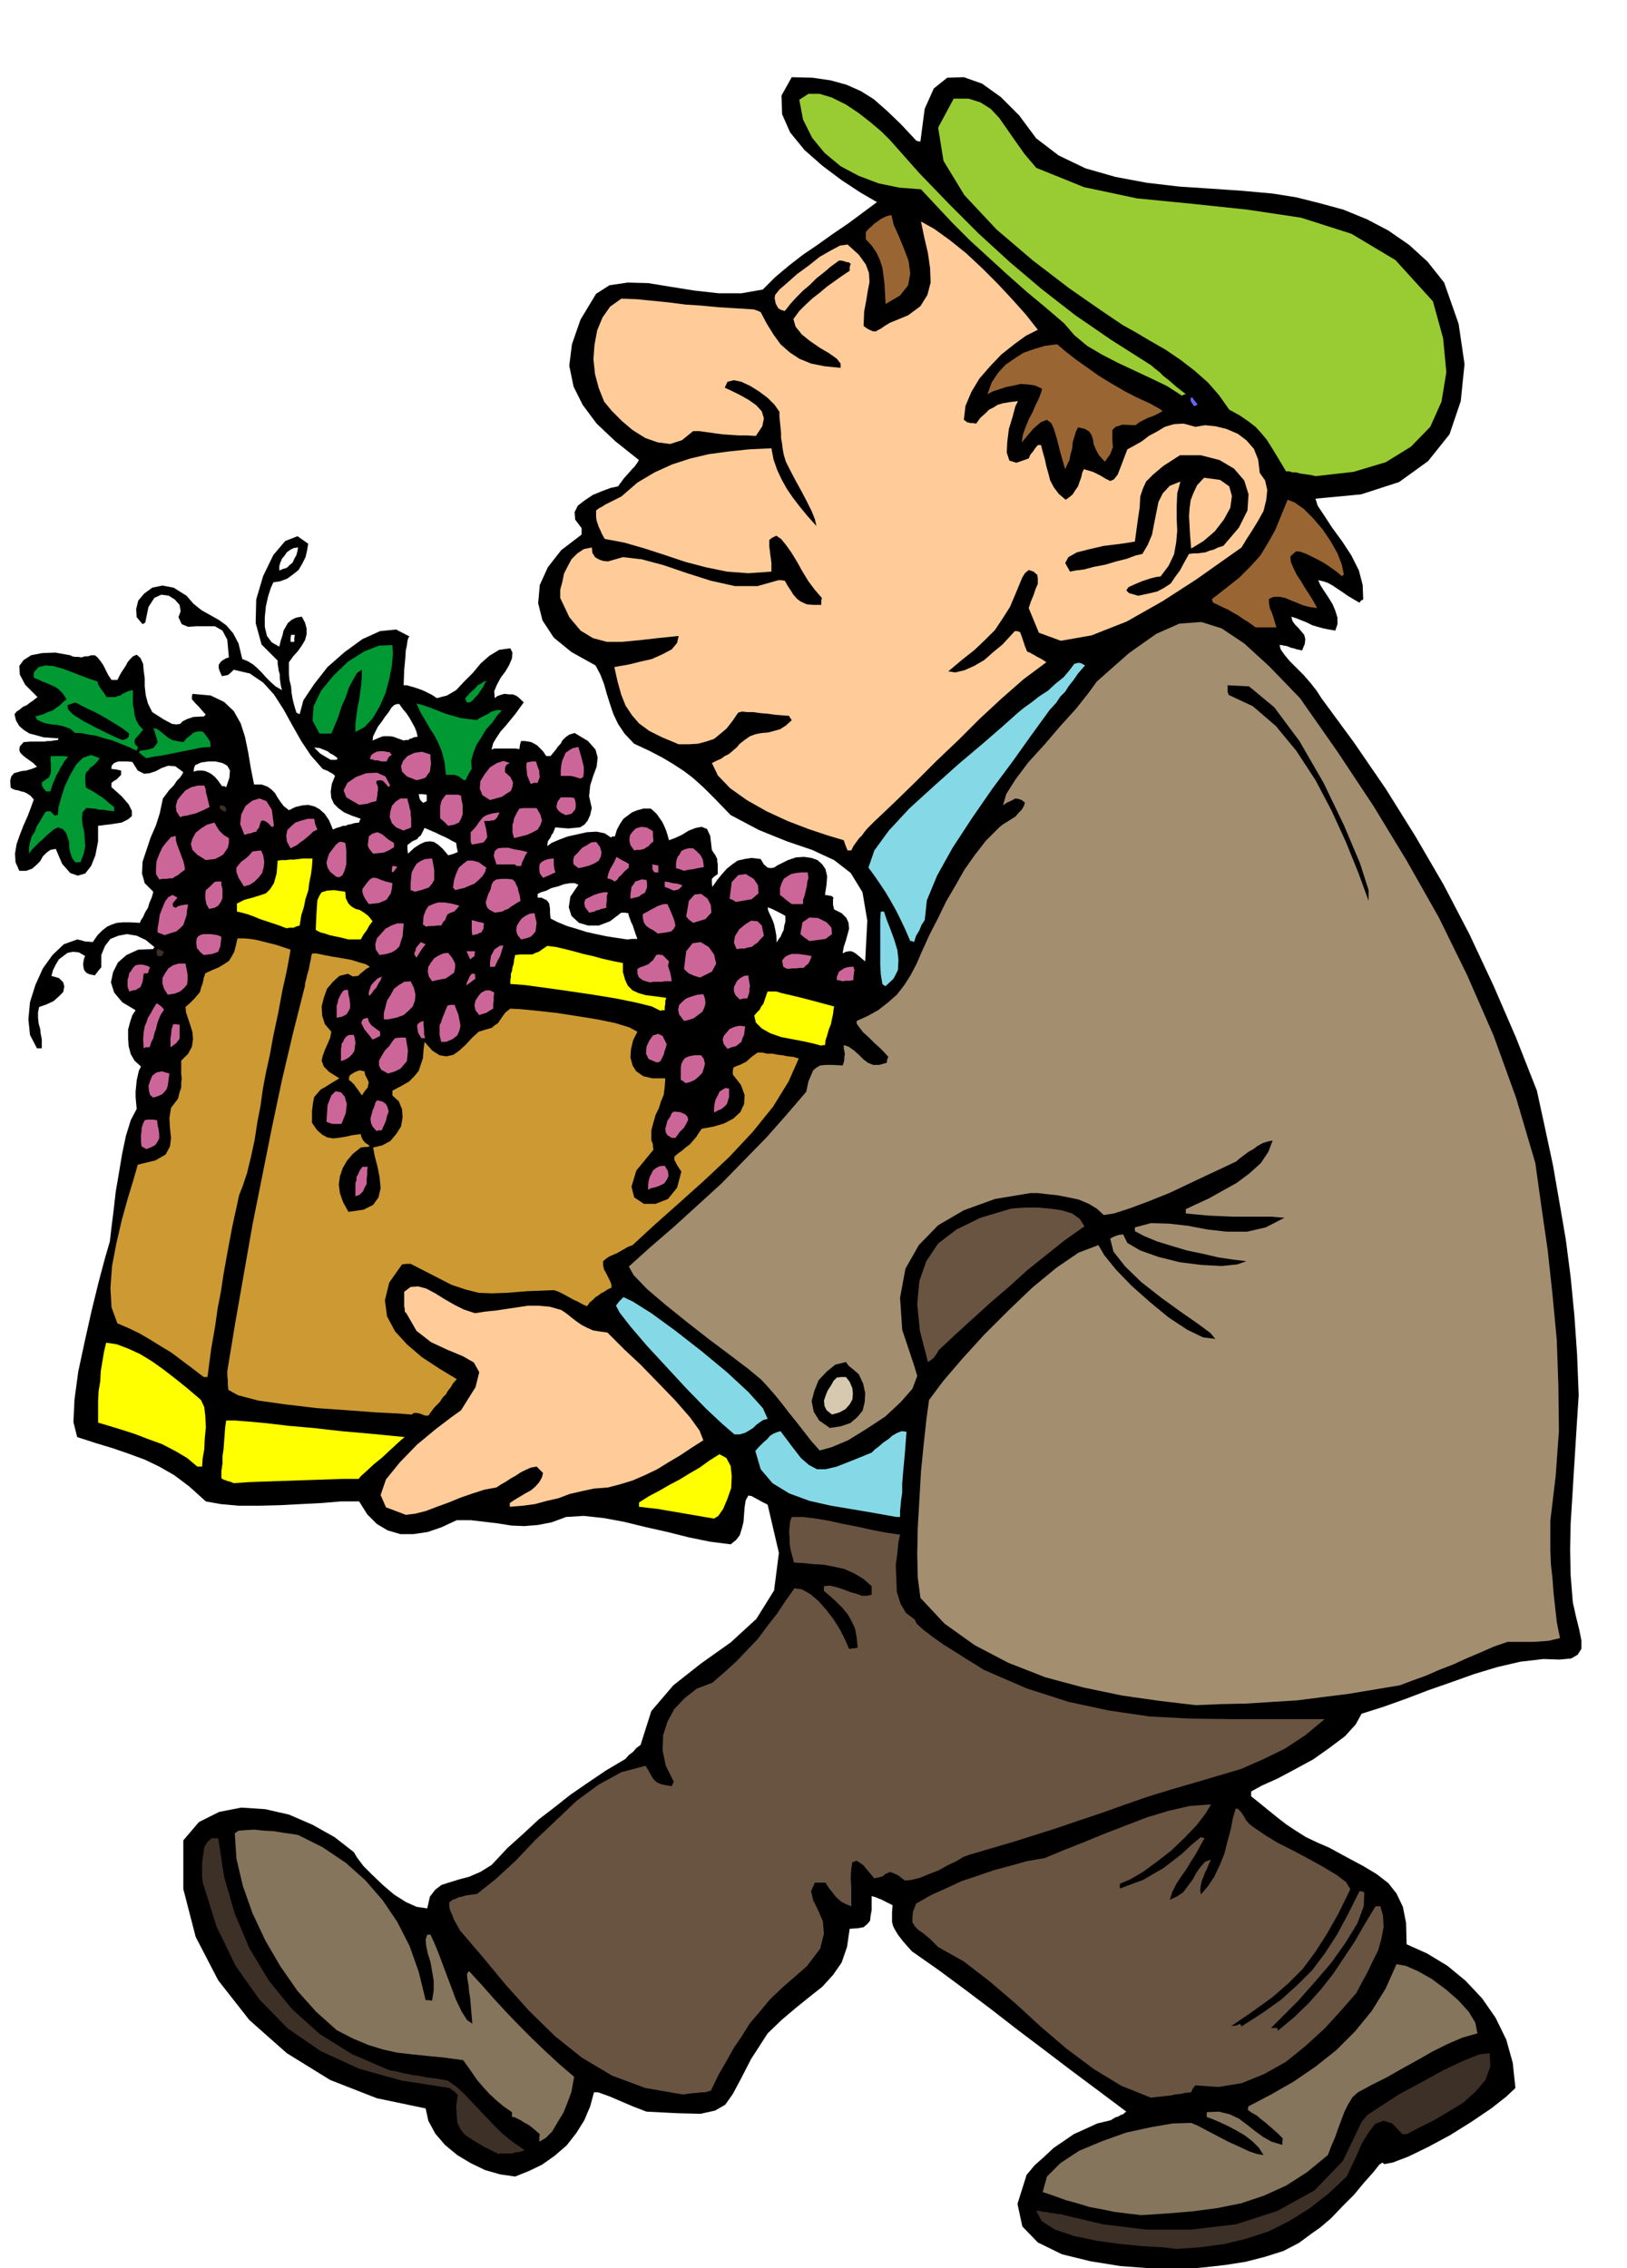
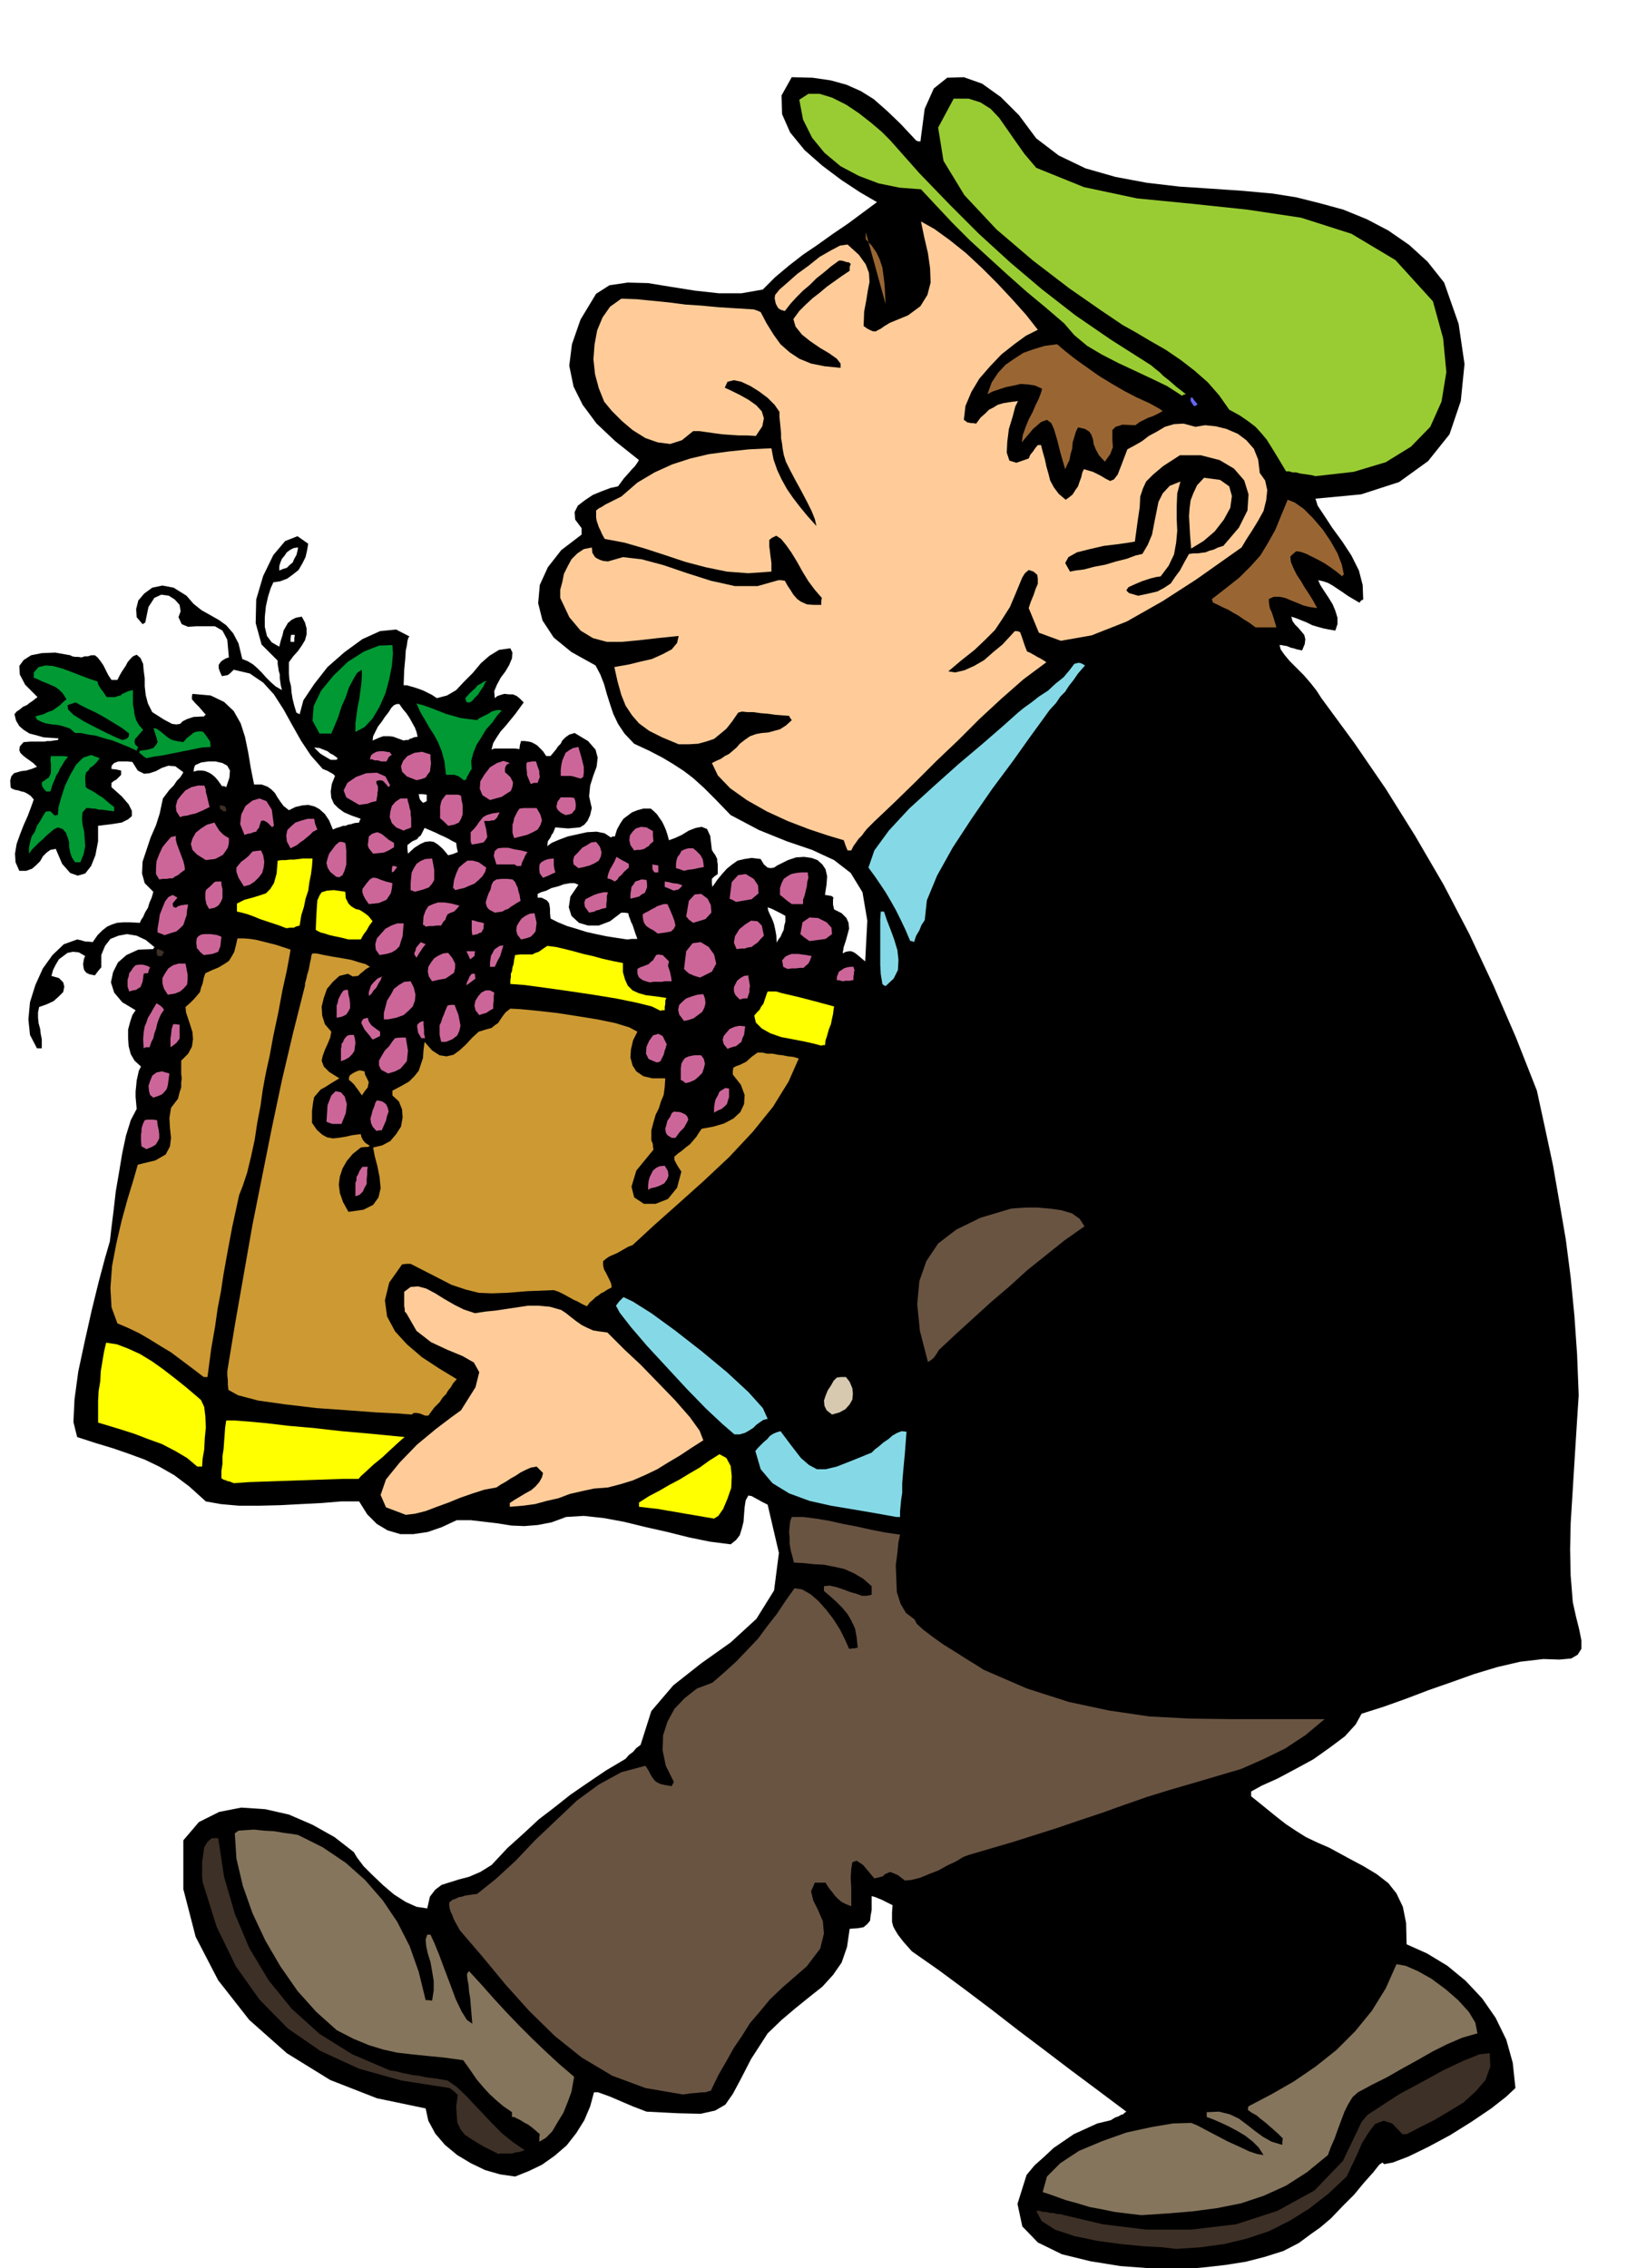
<svg xmlns="http://www.w3.org/2000/svg" fill-rule="evenodd" height="683.564" preserveAspectRatio="none" stroke-linecap="round" viewBox="0 0 3035 4230" width="490.455">
  <style>.brush1{fill:#000}.pen1{stroke:none}.brush2{fill:#3d3026}.brush3{fill:#85755c}.brush4{fill:#695442}.brush6{fill:#ff0}.brush7{fill:#85d9e6}.brush8{fill:#fc9}.brush9{fill:#c93}.brush11{fill:#c69}.brush12{fill:#093}.brush13{fill:#963}.brush14{fill:#9c3}</style>
  <path class="pen1 brush1" d="m2192 4233-48-3-54-4-56-9-53-13-45-22-29-30-9-42 17-54 15-18 18-16 17-16 19-13 19-13 22-10 22-10 25-6 8-5 6-2 5-3 4-1 3-3 3-2-52-39-51-38-50-38-49-37-49-38-49-37-50-37-50-35-16-18-10-13-6-10-3-6-2-8v-18l1-13-10-5-6-3-6-3-3-1-7-3-7-2v26l-2 11-1 9-5 6-7 6-11 2-15 1-5 34-10 29-16 23-20 22-24 19-26 21-26 22-26 25-31 48-19 37-15 28-14 20-19 11-27 6-42-1-59-3-13-5-13-5-14-6-14-6-14-6-11-4-11-4h-8l-7 26-11 26-15 24-18 23-22 19-24 17-25 12-25 10-28-4-28-8-27-13-25-15-23-19-18-21-13-24-5-23-91-19-87-34-81-50-70-62-58-74-42-81-23-89v-91l29-34 38-19 41-8 45 3 44 10 44 19 41 23 36 28 6 10 12 16 17 17 20 19 20 17 22 14 20 9 20 3 5-22 10-13 12-9 16-5 16-5 19-5 21-9 21-13 30-32 30-27 28-26 30-23 29-23 32-22 34-23 37-22 6-7 8-6 6-7 8-6 20-63 41-48 52-41 55-39 48-44 33-53 9-70-21-90-6-3-6-3-5-3-4-2-9-5-6-1-5 9-2 13-1 13-1 14-3 12-4 13-7 9-10 8-39-5-39-8-40-10-40-9-41-10-38-7-37-4-33 2-27 10-26 5-25 2-24-1-25-4-25-3-26-3h-26l-28 13-26 9-27 4h-24l-24-7-20-12-18-18-15-24h-34l-36 3-39 2-38 2-40 1h-37l-34-3-28-5-31-28-28-21-28-16-27-13-30-11-29-10-33-10-34-11-7-28 2-42 7-52 12-56 13-58 13-53 12-45 9-31 3-26 4-32 4-35 6-35 6-36 7-33 9-29 11-21-1-11-1-11v-11l1-9 1-11 2-9 2-9 4-8-12-11-7-12-4-15-1-15v-16l4-15 4-12 6-9-25-15-15-18-6-19 4-19 9-18 16-14 22-10 28-1 1-3h2l-17-14-17-8-18-3-16 3-15 6-10 13-7 17v23l-6 7-6 8-10-2-6-3-4-5-1-4-1-7 1-6 1-5 2-4-12-7-11-1-10 2-8 6-8 6-6 10-5 10-3 11 14 4 8 8 2 8-2 10-8 8-10 9-13 6-14 5-2 10v10l1 10 3 11 1 9 2 10v17h-9l-13-25-3-29 3-32 10-32 14-31 18-25 21-20 25-9 5 1 4 1 3 1 4 1h5l8 1 9-13 9-9 9-7 9-4 9-3 12-1h13l18 1 2-5 4-6 4-9 5-8 3-10 4-9 2-7 1-4-16-16-5-18 1-22 7-21 8-24 10-23 7-22 4-19 2-9 6-8 6-8 8-8 6-9 6-6 4-6 2-4-15-11-13-1-12 4-11 6-12 4-10 1-12-6-10-16-9-1h-17l-3 1-5 2-4 4-1 3v4l9 1 9 2v8l-5 5-4 4-4 2-5 4v8l19 17 13 15 6 12v10l-7 6-12 6-19 3-25 3v29l-5 26-8 20-11 14-14 4-14-5-15-17-12-28-10 2-7 5-7 7-5 9-7 7-8 7-11 4H36l-7-16-1-16 3-18 6-17 7-18 8-18 6-16 5-14-6-7-6-4-6-3-5-1-6-2-6-1-5-2-3-2-1-13 2-8 5-6 7-2 7-2 9-1 10-3 10-4-7-7-7-5-7-5-5-4-5-5-2-5 1-7 7-8 13-1h26l5-1h6l6-1 8-1 1-3h2l-16-1-14-1-14-4-12-3-11-7-8-7-6-10-3-12 4-5 6-4 6-5 7-3 5-4 6-4 5-4 4-3-23-23-10-19-1-16 8-11 14-9 20-4 25-1 28 5 4 2 5 1h6l6 1 6-2h6l6-2h7l5 4 4 5 3 4 4 6 3 6 3 6 3 6 6 9h11l4-8 4-7 4-6 4-6 3-6 5-6 5-5 7-3 7 6 5 11 1 12 2 15v15l2 17 4 15 8 16 22 14 15 8 8 1 7-1 5-5 8-4 12-4 20-1 1-2 2-1-7-8-6-7-7-7-6-7v-5l1-5 34 3 25 12 18 17 13 23 8 25 6 29 5 30 6 30h14l11 4 7 5 7 7 4 7 6 9 6 8 10 8 12-6 13-3 11-1 12 3 9 5 10 9 8 12 7 17 7-3 7-2 5-2h5l4-2 6-1 6-2 9-1 1-4 2-3-17-6-14-6-11-8-8-8-5-11-1-12 2-14 6-15-3-3-3-2-4-2-3-2-5-2-5-2-22-25-18-27-17-30-16-29-18-28-20-22-25-17-30-7-6 6-5 4-6 1-5 1-4-9-2-6v-6l2-3 2-3 4-3 5-3 6-2-3-33-9-17-14-8h-35l-15 1-12-5-6-13 4-11-2-12-9-10-11-7-14-2-13 6-11 17-6 29-3 2-2 1-11-13-1-15 4-16 11-13 15-11 19-4 21 4 24 15 13 15 15 12 16 9 16 9 14 10 13 15 10 19 7 29 10 4 10 6 8 7 9 9 7 8 9 9 9 8 12 7-2-8-1-7-1-7v-7l-2-7-1-7-1-6v-6l-30-30-11-40 1-44 13-44 19-39 22-26 23-9 20 14-2 12-3 13-6 12-7 12-10 8-11 8-13 5-13 2-5 11-5 16-4 18-2 20v18l4 17 9 12 14 8 3-12 3-9 2-9 4-7 4-7 7-6 8-4 11-2 6 11 3 11v11l-3 11-6 10-7 10-9 10-8 11v21l1 12 3 12 1 12 2 12 3 12 4 13 2 1 4 2 7-26 20-30 25-32 32-28 33-24 33-15 30-3 25 13-2 2-1 3-1 4-1 8-2 9-1 16-2 21-1 28h6l7 2 7 2 9 3 8 3 8 4 8 4 9 6 19-5 17-10 15-16 16-16 15-18 16-14 18-11 21-3 4 8-1 11-5 12-7 12-9 12-7 13-5 12 1 13 5-4 6-2 7-2 9 1h7l7 3 6 5 7 7-8 11-8 11-9 11-9 11-9 10-8 12-6 10-3 12 5-2h39l8 1 1-8 2-7h7l7 1 5 1 6 3 5 3 5 5 6 6 6 9h8l5-6 5-6 4-6 5-5 3-6 6-6 7-5 10-3 25 15 14 16 4 15-2 17-6 16-6 19-2 20 5 22-3 13-5 11-6 7-8 5-11 1-11 1-12-1-12-1-2 5-2 5-3 4-2 5-5 7-1 9 8-6 14-6 16-6 18-4 18-4 18-1 15 3 12 8 2-2h5l4-13 6-11 6-9 8-6 8-6 10-4 11-3h14l6 5 6 6 4 6 5 7 3 6 4 9 3 9 3 11 11-4 13-6 13-8 13-5 11-2 10 4 6 13 3 26 3 5 3 4 2 4 2 4v4l1 6v18l-7 5-3 3-1 1v8l1 7 9-13 9-11 9-10 10-8 10-7 13-3 13-2 17 2 6 10 7 6 6 1 6-1 6-4 10-5 10-5 15-5 15-1 14 2 11 4 9 8 6 9 3 13-1 15-3 20 7 1 5 1 2 1 2 3-1 2v10l2 9 14 7 9 9 4 9 1 11-3 11-3 11-4 12-2 12 6-3 6-1h4l5 2 3 2 5 4 6 5 7 6 4-76-9-53-22-36-31-24-41-19-47-16-52-21-53-28-28-29-22-22-20-18-17-13-20-13-20-12-25-13-28-13-18-19-12-18-9-19-6-18-6-19-5-18-7-18-9-17-45-25-33-27-21-32-8-32 3-34 15-33 25-32 38-29v-12l-12-16-1-14 6-12 13-10 15-10 17-7 16-6 14-3 11-15 9-10 6-7 5-5 5-7 3-5-44-35-35-33-26-35-17-34-8-39 5-40 16-46 29-48 25-16 34-5 38 1 43 7 44 7 45 5h42l40-7 23-23 25-21 27-21 28-19 28-20 28-19 27-20 27-20-31-18-35-23-36-27-33-29-27-33-15-34-1-35 19-34 39 1 34 5 29 8 27 12 24 15 25 22 25 24 29 31 2 1 6 1 8-61 17-38 25-20 31-1 34 12 35 25 34 34 32 43 42 32 50 24 56 16 59 11 60 7 61 4 58 4 55 5 44 7 44 11 44 12 44 18 40 21 39 27 34 31 31 39 27 77 11 75-7 69-21 62-40 50-54 39-71 23-85 8 4 13 12 18 15 23 19 26 17 26 14 28 7 27 1 27-4 2-3 4-12-7-10-6-10-7-9-6-9-6-9-5-9-3-9-2 4 9 7 11 8 12 8 13 5 12 4 13v12l-4 12-12-2-10-2-11-3-10-3-10-5-10-4-10-4-9-3 2 8 5 7 6 6 6 7 5 6 2 8-1 9-5 12-5-1-5-1-6-2-5-1-7-3-6-1-5-1h-3l2 8 7 10 10 12 13 13 13 13 13 15 11 14 9 14 61 83 59 86 55 88 53 91 48 92 45 96 42 97 39 99 15 69 15 70 12 69 12 70 9 70 7 72 5 72 3 76-3 46-3 48-3 48-3 49-3 48-1 49 1 48 4 50 6 27 6 24 4 20v16l-7 11-12 7-22 2-30-1-43 5-43 10-43 13-42 15-43 15-42 16-42 15-41 13-11 20-20 22-28 21-31 22-35 19-32 17-29 13-20 11v9l15 12 16 13 16 13 18 14 18 12 19 12 21 10 23 10 33 18 30 16 25 15 22 17 15 19 12 25 6 30 1 40 38 17 38 23 34 28 31 33 25 36 20 41 12 43 5 47-17 16-28 22-37 25-40 25-41 22-37 18-29 11-16 3-2-2-1-1-6 4-11 14-17 19-19 23-22 22-21 22-20 17-17 12-23 17-29 15-35 11-35 9-38 6-35 4-33 3-26 2zm-743-2475 3-6 4-5 3-7 3-6 1-8 2-7v-11l-9-5-8-4-8-4-8-3 1 6 3 7 3 6 3 7 2 6 2 9 2 11 1 14zm-279-6 9-1h10l-3-8-2-6-2-6-2-6-3-6-2-6-2-5-1-5-7-1h-6l-21 16-21 8h-20l-17-5-14-13-5-16 3-20 15-22-7-3h-9l-11 2-11 4-12 3-10 5-10 3-6 3v7h7l6 3 4 2 4 5 1 4 1 7v8l1 10 14 7 17 7 17 5 19 6 18 4 19 4 19 3 20 3zm-553-335h11l1-2 1-1-8-6-6-3-5-4-5-2-10-4-10-1 5 5 6 6 3 2 5 3 5 3 7 4zm-75-220h7v-7l1-6h-7l-1 6v7zm-21-133 7-3 7-2 5-5 6-5 3-7 4-7 2-8 1-6-8 1-6 3-7 5-4 6-5 6-3 7-2 7v8zm232 317 4-1h5l2-2 4-1 4-2 7-1-2-9-3-8-5-9-5-9-6-9-6-7-5-7-2-3h-5l-5 2-5 5-5 8-7 9-6 9-7 9-5 10-4 8-1 8 7-3 7-3 6-2h12l7 1 8 3 11 4zm36 116h1l6-3v-12l-8-1h-7l1 5 1 4 2 3 4 4zm47 98 8-2 10-4-2-9-1-8-8-4-7-4-8-4-7-3-8-4-7-3-7-3-7-3-4 8-3 6-4 3-3 4-9 4-9 7v7l1 9 12-11 11-7 9-4 9-1 7 1 8 5 9 8 10 12zm-422-129h4l4 2 6-18 1-13-5-9-9-5-13-3h-13l-14 2-11 5-2 5-1 7 8-2h8l6 1 7 3 5 3 6 5 6 7 7 10z" />
  <path class="pen1 brush2" d="M417 1513h5v-4l-2-5-6-2h-4v4l1 3 2 1 4 3zm-123 270h8l2-4 2-3-3-3h-1l-4-2-5-1-1 6 2 7zm1900 2411-25-3-36-2-42-4-44-6-43-9-36-12-25-16-10-19h6l7 2h6l7 2h6l7 2h6l7 2 72 17 81 10h84l84-10 77-25 69-38 53-55 35-73 11-13 26-17 34-22 41-22 40-22 38-18 30-12 19-2 1 25-9 25-18 21-23 21-28 17-27 16-28 14-23 12h-8l-19-20-16-5-16 6-12 16-12 19-10 23-10 21-9 19-34 32-36 28-37 23-38 19-42 14-42 10-44 6-45 3z" />
  <path class="pen1 brush3" d="m2129 4131-26-3-24-3-24-5-22-4-23-7-22-6-22-8-21-7 8-29 25-25 35-23 43-18 45-16 46-10 41-7 34-1 12 5 17 9 19 10 21 11 20 9 19 9 15 5 12 2-9-14-11-11-14-11-15-9-17-9-15-7-14-6-11-4v-9l23-1 20 5 17 8 16 12 14 11 15 11 16 9 20 6v-6l1-6-9-9-9-8-8-7-7-6-9-7-7-6-9-5-7-5v-4l1-3 42-22 42-24 41-28 39-31 35-35 31-38 26-42 20-45 17 3 23 10 25 14 27 20 23 20 20 22 12 20 4 20-28 8-28 12-28 14-28 16-29 16-28 16-28 14-26 14-10 9-8 13-7 14-6 16-6 16-6 17-7 16-6 16-39 32-39 25-42 19-42 14-45 9-46 6-48 4-47 3z" />
  <path class="pen1 brush2" d="m930 4017-28-14-20-12-15-10-8-10-6-13-1-13-1-17 3-21-4-4-2-2-4-3-5-4-90-14-79-22-72-33-61-42-53-54-44-62-36-74-26-83-1-10v-27l2-14 2-14 6-10 8-7h12l11 72 20 69 27 64 36 60 43 53 52 47 61 38 70 30 13 2 11 3 10 2 10 2 10 1 14 3 17 2 23 4 17 12 17 16 16 17 17 18 17 18 18 18 20 16 22 15-4 1-5 2-8 1-7 2h-22l-3 1z" />
  <path class="pen1 brush3" d="M1006 3994v-8l1-6-7-6-7-6-8-6-6-3-8-5-6-3-6-3h-4v-9l-16-11-13-11-13-12-11-12-12-14-9-13-9-13-8-11-37-5-31-3-29-3-26-3-27-6-26-8-29-12-31-16-38-34-35-39-32-46-28-48-24-51-18-51-12-51-3-47 7-5 13-1 16-1 19 2 18 1 18 3 15 2 12 2 46 23 43 29 36 32 33 38 27 40 23 45 17 48 13 53h5l7 1 3-19v-18l-3-18-3-17-5-16-3-14-1-12 3-9h6l7 15 9 22 10 27 11 29 10 27 11 23 10 16 10 7-1-12-1-12-1-12-1-12-2-12-1-12-2-11-1-9 2-4 2-2 23 25 23 26 23 25 24 25 24 24 25 24 26 24 28 24-2 11-3 17-7 19-8 20-11 18-10 17-12 12-12 7z" />
-   <path class="pen1 brush4" d="m2147 3912-55-22-51-31-51-38-48-41-48-44-48-41-48-37-48-27-15-15-12-10-10-7-6-6-5-8v-8l1-12 6-15 28-16 29-13 28-13 30-10 29-10 30-8 32-9 34-6 36-15 38-15 39-16 39-15 39-15 40-12 39-9 40-3-10 17-17 22-22 23-25 24-27 21-26 19-24 14-19 8v9l21-8 22-8 19-11 19-11 17-13 18-14 17-16 18-15 3 1 4 1-8 14-8 15-9 14-9 15-10 14-9 14-7 14-5 15 13-6 12-8 9-12 9-12 7-13 8-11 8-9 11-4-4 8-3 8-4 8-3 8-3 7-2 9-1 8 1 9 13-15 12-18 10-21 9-22 6-24 6-22 4-21 5-17h4l4 4 4 5 4 6 3 6 6 7 6 5 9 6 16 11 23 14 28 14 30 16 27 15 25 15 17 13 8 13-22 45-22 39-22 34-23 31-27 27-30 26-36 26-41 28 3-1h4l4-1 7-3v2l2 3 39-25 35-25 30-27 28-28 24-32 22-34 21-39 21-42h4l5 2-1 26-12 32-22 36-27 38-31 36-31 35-28 28-22 22h12v2l1 3 30-25 27-26 24-27 22-28 20-30 20-30 19-33 20-33h9l5 18 1 21-4 21-6 22-10 20-10 21-11 20-10 19-28 32-31 34-35 32-37 30-41 23-42 17-43 7-43-3-5 6-3 7-11 1-9 2-10 1-9 2-10 1-9 1-9 1-8 1z" />
  <path class="pen1 brush4" d="m1274 3906-70-12-62-23-57-34-50-40-48-47-44-49-43-52-42-49-5-9-4-7-3-6-2-6-3-6-2-6-1-6v-6l6-5 6-2 6-3 6-1 6-2 7-1 7-1 8-1 35-28 37-34 36-38 39-37 39-37 41-30 42-23 45-12 4 6 4 7 3 6 5 7 4 4 8 4 9 2 12 2 2-4 2-4-15-30-6-29 1-28 8-25 13-24 19-20 23-18 29-11 23-20 22-20 20-21 20-21 17-23 18-23 16-24 17-24 14 2 16 9 15 13 15 17 13 17 12 19 9 18 8 18 7-1h4l2-1h3l-2-20-3-16-7-15-7-12-10-12-10-10-12-11-12-10v-9l11-1 13 3 12 4 13 5 11 3 11 4h9l9-2v-16l-16-14-17-10-18-8-18-4-20-4-19-1-19-2-18-1-3-12-3-11-2-12v-11l-1-11 1-10 1-10 3-8h21l24 3 24 4 27 6 26 5 27 6 26 5 27 4-3 14-2 20-3 23 1 26 1 24 7 22 10 17 16 12 4 8 12 11 17 13 21 15 21 13 22 14 18 11 14 9 81 35 78 25 75 16 75 11 75 4 79 1h173l-36 30-38 25-41 20-41 18-44 13-44 13-45 13-42 13-43 15-42 15-42 14-41 14-41 13-41 13-41 12-41 12-11 4-13 8-17 8-16 9-18 7-17 7-16 4-12 1-13-10-9-4-6-2-4 2-5 2-4 4-7 2-9 2-21-25-12-8-8 3-2 12-1 17 1 20v33l-10-4-8-4-7-6-5-5-6-8-5-6-4-6-3-5h-20l-7 16 4 17 9 18 9 21 2 23-7 28-25 33-46 40-23 22-19 23-18 21-15 24-15 22-14 25-15 26-14 29-4 1-7 2h-6l-9 1-12 1-14 2z" />
-   <path class="pen1" style="fill:#a38f70" d="m2231 3180-68-8-70-10-72-15-71-19-69-27-63-33-56-40-45-48-5-38-1-44 1-49 3-52 3-53 5-50 5-46 5-37 26-35 36-42 41-45 45-45 45-43 45-37 41-28 37-14 11 19 22 27 29 30 35 31 34 28 35 23 29 14 23 3-9-11-23-17-33-23-36-26-37-29-30-29-22-28-6-24 5-3 5-2 6-2 8-1 8 16 24 14 34 12 40 10 40 5 38 2 29-3 17-6-25-3-27-4-30-7-29-6-30-9-26-8-24-10-17-9v-7l30-8 34 1 35 4 37 7 36 4h37l35-8 35-18-25-2h-70l-24-1-22-1-22-2-21-2v-8l19-9 24-11 25-14 27-15 24-18 21-19 14-21 8-21-10 2-9 3-9 5-8 6-9 5-8 6-8 6-7 6-21 10-30 14-36 17-38 18-40 16-35 13-28 9-19 3-13-12-15-9-19-8-19-4-21-4-19-2-17-2h-14l-66 11-58 21-48 28-36 37-25 44-10 54 4 60 23 69 5 17-9 24-22 25-29 27-35 23-34 21-31 13-22 6-16-18-14-18-14-18-13-16-13-17-13-16-13-15-13-14-24-20-33-25-40-30-41-32-41-33-34-29-25-26-9-16 40-36 44-38 44-40 45-41 42-43 42-43 38-43 36-42 4-19 5-12 4-9 6-5 7-4 10-1h13l19 1 2-6 1-5v-5l1-5-1-6-1-5v-6l9 3 10 7 9 8 9 9 8 6 10 4h11l14-4 1-6 2-5-8-9-8-8-11-10-9-9-11-10-7-9-5-7v-5l20-9 20-11 18-14 17-15 14-18 12-19 11-21 9-21 15-33 16-31 15-31 17-29 17-30 19-27 21-27 25-25 6-5 8-5 8-5 8-5 6-7 6-6 4-7 2-6-6-5-6-2-6-1-5 3-11 5-7 5 6-21 17-27 24-32 30-33 30-35 29-32 23-29 16-22 60-53 51-36 43-19 41-3 38 12 42 28 47 43 57 59 70 100 67 101 62 102 60 106 53 108 49 112 42 116 36 122 11 79 12 83 9 83 8 85 3 85 1 85-6 83-10 84v54l1 27 3 27 2 27 3 27 3 27 6 30-9 2-12 3-14 1-14 1h-49l-26 9-25 11-26 11-24 11-26 10-25 11-25 9-24 9-48 8-48 8-48 6-47 6-48 3-47 3-47 1-47 2z" />
  <path class="pen1 brush6" d="m1332 2832-18-3-17-3-18-3-17-3-18-3-17-3-18-2-17-2v-8l19-12 19-10 19-11 19-10 18-11 19-11 18-13 19-12 13 7 8 15 2 19-1 22-7 20-8 19-9 13-8 5z" />
  <path class="pen1 brush7" d="m1672 2829-39-7-41-7-42-7-40-9-38-14-31-19-22-26-10-34 5-6 5-5 6-6 6-5 5-6 6-4 7-3 7-2 21 28 17 22 15 13 15 8h16l21-5 28-11 37-15 6-6 8-6 8-7 9-6 8-7 9-5 8-3 9 1-3 40-3 32-2 24v18l-2 13-1 11-1 10v11h-7z" />
  <path class="pen1 brush8" d="m757 2825-37-14-10-23 10-29 26-32 32-33 35-29 29-22 18-13 27-43 7-28-10-18-21-12-29-12-30-14-27-21-19-33-3-3v-5l-1-5v-27l12-9 14-1 15 4 17 9 16 10 19 11 18 9 21 7 19-3 20-2 20-3 20-3 20-3h20l21 2 21 6 9 6 10 8 9 7 10 7 10 5 11 5 12 2 15 2 10 10 22 22 30 28 33 34 31 32 28 32 18 25 7 18-22 14-21 14-22 13-21 13-23 11-23 10-23 7-23 6-26 2-23 5-22 5-21 8-22 5-22 6-23 3-24 2v-7l9-6 10-6 10-6 11-6 8-7 7-8 5-9 2-8-6-6-6-6-11 2-9 4-10 5-9 6-9 5-9 6-9 5-9 6-22 4-22 7-23 8-22 9-22 8-21 8-20 5-17 2z" />
  <path class="pen1 brush6" d="m436 2766-7-3-5-1-4-2h-2l-3-2-2-1v-14l2-13v-14l2-13 1-14 1-13 1-14 2-13h15l26 2 33 3 42 5 46 4 53 6 57 5 61 6-4 3-10 9-13 12-15 14-16 13-14 13-10 9-4 5h-30l-29 1-29 1-29 1-30 1-29 1-29 1-28 2zm-68-31-19-16-22-13-25-13-25-9-26-10-25-8-23-7-20-6v-40l1-19 3-18 1-19 3-18 3-18 4-17 20 3 21 8 22 10 23 14 21 15 22 17 20 16 20 17 8 7 6 13 2 17 1 21-2 20-1 21-3 17-1 15h-9z" />
  <path class="pen1 brush7" d="m1370 2675-22-19-31-29-36-37-37-40-37-40-30-35-21-27-7-13 6-8 8-8 17 8 35 22 44 32 50 39 47 39 40 37 27 30 9 20-8 2-6 4-7 5-6 6-8 5-7 4-10 3h-10z" />
  <path class="pen1 brush1" d="m1548 2663-20-14-10-16-4-20 5-19 8-20 15-16 16-13 20-5 5 7 5 4 5 4 9 8 8 17 4 18-1 17-4 16-10 12-13 11-18 6-20 3z" />
  <path class="pen1 brush9" d="m793 2640-10-4-6-1h-5l-4 3-25-2-41-2-54-4-57-4-59-7-50-7-38-10-18-10-1-10v-8l-1-9v-8l15-91 16-91 16-91 18-90 18-90 19-90 21-89 22-87v-4l2-7 2-9 3-10 2-11 2-9 1-7 2-3h7l14 3 16 3 18 3 17 3 16 5 11 3 8 5-7 4-6 5-5 4-4 4-10 1-9-5-16 4-12 11-11 13-6 17-4 16 1 17 5 16 12 14-2 11-5 12-5 11-4 11-2 9 4 11 10 10 19 12-15 9-11 7-9 5-6 7-6 7-2 10-2 16v22l9 13 10 9 9 5 11 2 10-1 13-2 13-3 16-2 1 5 3 6 4 5 9 6-2 1-2 1h-5l-8 1-15 12-11 13-8 14-5 15-2 15 2 16 6 17 10 18 28-4 18-9 10-14 4-17-2-21-4-20-5-19-3-16 17-4 15-8 11-13 9-14 3-17-1-15-6-15-12-11v-9l17-9 14-8 10-10 8-10 4-12 4-12 1-15 2-15 14 16 14 9 13 2 13-3 11-8 12-11 12-13 12-11 13-4 11-3 6-5 6-4 4-6 4-6 6-8 9-7 19 1 31 3 36 4 39 6 37 6 34 7 26 8 15 8-8 16-4 17-1 15 4 15 7 11 13 9 17 4h24l-1 16-2 15-5 12-4 13-6 12-4 14-4 15v19l2 4 1 4v3l1 6-32 39-9 30 5 20 18 12h22l23-9 17-21 8-30-6-9-4-7-3-6v-6l7-6 7-5 7-6 8-6 6-7 6-7 5-8 5-7 22-4 20-6 17-9 13-12 7-15 1-17-7-19-15-19v-7l1-6 6-3 6-2 6-3 6-3 10-9 11-8h9l9 2h10l10 2 9 1 10 2 10 1 10 3-19 43-29 47-38 47-44 47-48 45-48 43-45 40-39 36-8 3-7 4-7 4-7 4-7 3-7 3-6 4-6 5v8l2 8 3 5 3 6 2 4 3 6 2 5 1 7-8 4-6 4-6 3-5 4-5 3-5 5-6 5-5 7-5-2-6-3-7-4-7-3-9-5-9-5-10-5-9-3-50 2-37 3-29 1-24-1-24-6-27-9-33-17-43-22h-8l-8 1-24 34-8 33 4 30 15 28 22 24 28 24 32 21 33 20-7 8-4 7-5 6-4 7-6 6-6 9-10 10-11 15h-6z" />
  <path class="pen1" style="fill:#d6c9b0" d="m1552 2638-10-8-4-8-1-10 3-9 4-10 6-9 5-9 6-6 8-1h9l7 9 5 12 1 10-1 11-5 9-8 9-11 6-14 4z" />
  <path class="pen1 brush9" d="m380 2568-21-16-20-15-20-15-20-12-21-13-19-11-21-10-19-8-11-30-2-36 3-41 8-42 10-43 11-40 11-36 8-28 33-8 19-11 8-15 2-16-2-19-1-18 3-19 13-17 3-12 3-9v-9l1-8-1-8v-25l13-13 7-13 2-14-1-13-4-13-4-12-4-12-1-10 9-8 7-7 6-7 5-6 2-8 3-8 2-10 3-9 13-6 12-5 10-6 9-6 5-8 5-9 3-12 3-13h12l12 1 12 2 12 3 12 3 12 3 12 4 15 5-2 12-5 27-8 36-8 43-9 42-7 38-6 27-3 15-4 22-4 29-6 31-5 33-7 32-7 29-8 24-7 18-13 60-9 48-7 39-5 33-6 31-5 35-7 40-7 53h-7z" />
  <path class="pen1 brush4" d="m1731 2540-15-58-5-50 4-43 13-37 22-33 34-26 45-22 57-17 11-1 18-1h21l23 2 21 3 20 6 14 10 9 14-37 26-35 28-35 28-33 30-34 29-33 30-33 30-32 30-4 7-5 7-6 5-5 3z" />
  <path class="pen1 brush11" d="M663 2231v-25l2-5v-6l3-5 3-7 5-7h10l-1 6v8l-1 9v9l-4 7-3 7-6 6-8 3zm546-12v-9l1-8 2-7 3-6 3-6 6-5 6-3 10-1 6 10 1 9-3 7-5 7-8 4-8 3-9 2-5 3zm-936-76-5-3-4-2-1-10v-13l1-4v-6l1-4 2-6 3-6 5-1h10l8 1 1 9 2 9 1 8v8l-3 6-4 6-7 4-10 4zm980-21-8-5-3-5-1-7 2-7 2-8 5-7 3-7 4-3 12 1 9 4 4 4 2 6-3 6-5 9-8 8-8 11h-7zm-551-13-7-8-3-7-1-8 2-7 2-8 3-7 2-7 3-5 10 2 7 5 3 6 2 8-3 8-2 9-4 9-4 9h-5l-5 1zm-82-13-6-2-5-2 2-31 7-18 8-8 10 2 7 8 4 14-2 17-8 20h-17zm712-21v-9l1-8 2-8 4-7 3-7 6-4 5-3 7 1v16l-2 6-2 7-5 5-5 4-7 3-7 4zm-1046-28-6-5-2-7-1-10 3-9 4-10 8-6 10-2 14 4-1 7-1 8-1 7-2 7-4 5-5 5-7 3-9 3z" />
  <path class="pen1 brush9" d="m673 2040-4-6-3-4-3-4-2-3-5-5-5-4v-5l2-4 6-4 6-3 6-2 9 2 1 6 3 6 2 4 2 5-1 3-1 6-5 6-6 9-1-2-1-1z" />
  <path class="pen1 brush11" d="m1279 2020-5-4-4-2v-22l1-8 3-6 4-5 7-3 10-2h13l5 7 2 9-2 8-3 9-7 7-7 6-9 4-8 2zm-555-18-13-7-4-8v-9l5-9 6-10 8-8 6-9 5-6 10-1h10l2 12 2 12-1 10-1 10-6 7-6 7-10 5-13 4zm500-21-14-6-5-10 1-13 5-11 7-10 10-3 8 4 8 16-1 1-1 5-2 5-2 8-3 6-3 6-4 2h-4zm-588-2v-23l1-4v-5l3-4 2-5 5-6 5-2h8l2 7 1 8-1 7-1 8-4 6-6 6-7 4-8 3zm721-23-7-9-2-8 2-7 5-6 6-7 9-4 9-2 11 1-1 8-1 8-3 6-2 7-5 4-5 4-8 2-8 3zm-1089-1-1-17 1-13 2-11 3-7 3-9 5-8 5-9 6-10 5 3 4 3 2 2 3 4-6 9-4 9-3 9-2 9-3 8-2 9-4 8-3 9h-7l-4 2zm50-2v-17l1-5 1-11 3-10h5l7 1v26l-3 4-3 4-5 4-6 4z" />
  <path class="pen1 brush6" d="m1532 1950-15-4-18-4-21-4-21-4-20-7-16-9-11-11-3-13 5-6 5-5 3-6 4-5 2-6 2-6 2-6 2-5h16l10 3 13 3 21 5 27 7 37 10-1 5-1 9-2 9-2 10-4 10-3 11-3 9-1 9h-4l-3 1z" />
  <path class="pen1 brush11" d="M832 1943h-9l-3-13v-18l3-6 2-7 3-7 3-8 4-9 6-1h7l3 8 4 10 2 10 2 11-2 9-4 9-9 7-12 5zm-137-4-5-7-5-6-5-6-3-6-3-6 1-4 3-4 8-2 2 7 4 6 2 2 4 3 4 3 7 5v8l-8 4-4 2h-2v1zm91-3-6-10-1-6-1-6 1-4 5-4 6-2v7l1 9v8l2 8h-7zm490-32-9-12-2-9 2-9 6-6 7-6 11-4 10-3 11-1 3 8 1 9-2 8-4 8-8 6-8 6-9 3-9 2zm-552-3h-8v-12l3-11 3-12 7-11 6-11 9-7 10-6 12-1 6 12 3 13-1 11-4 11-8 8-9 8-14 5-15 3zm-96-3v-23l2-5 1-6 2-4 3-6 4-6 4-2h5l1 8 2 9 1 8v9l-3 6-4 6-8 4-10 2zm266-5-7-9-2-9 2-9 5-8 6-7 8-4h8l8 4-1 7v8l-1 7v8l-7 4-6 4-7 2-6 2z" />
  <path class="pen1 brush6" d="m1232 1885-16-8-28-7-39-8-43-7-47-7-43-6-37-5-27-2v-7l1-6v-6l2-5 1-7 2-6 1-8 2-9 9-1h23l6-3 6-2 7-5 9-6 16 2 17 4 16 4 18 5 18 4 18 5 18 4 20 4v17l4 14 5 11 9 9 11 5 14 4 17 2 21 3-2 5v6l-1 6v6h-5l-3 1z" />
  <path class="pen1 brush11" d="m1380 1864-8-8-3-7v-8l3-6 3-6 6-5 7-4 8-1v3l1 5 1 6 1 6-1 5v6l-2 6-2 6h-7l-7 2zm-692-7v-7l2-6 2-6 4-5 8-8 11-5-3 2-2 6-4 6-4 8-5 5-4 6-3 3-2 1zm-375-2-7-11-3-10v-10l5-9 6-9 9-6 10-3h13l2 10 2 11v9l-1 9-6 7-7 6-10 4-13 2zm-72-6-3-9v-13l2-6 1-6 4-5 3-5 5-5 6-1h8l3 1 4 1 6 3-2 4-2 7h-5l-3 1-1 8-1 7-2 5-2 5-4 2-4 3-6 1-7 2z" />
  <path class="pen1 brush7" d="m1652 1839-4-2-2-2-3-18-1-18v-84l1-15h6l5 15 7 18 7 19 6 20 2 18-1 19-8 16-15 14z" />
  <path class="pen1 brush11" d="m870 1838 1-6 3-6 2-5 4-5h6v4l1 5-8 6-4 3-3 2-2 2zm342-6-7-2-6-2-4-3-3-2-3-7v-9l5-3 6-2 5-2 5-2 4-4 4-3 3-5 3-5 5-1 5 1h2l3 3 3 3 6 6-2 8 3 9 1 3 1 5 1 5 1 7h-14l-4 1h-16l-7 1zm-406-2-6-9-2-9 1-9 5-8 6-8 8-5 9-4 9-1 8 10 5 10v8l-2 9-7 5-9 6-12 2-13 3zm766 0-7-2h-4v-6l2-5 2-5 5-3 4-3 6-2 6-1h6l1 3 1 4-1 2v4l-1 5v7h-3l-3 1h-9l-5 1zm-266-7-7-2-6-2-4-2-3-1-5-4-5-5 4-33 12-15 15-2 15 9 10 14 4 17-8 15-22 11zm163-16-4-2-4-2-1-6-1-6 6-7 6-3 6-2h12l7 1 8 1 10 2-3 8-3 6-5 4-4 4h-7l-7 1h-8l-8 1zm-555-4v-8l1-7 1-6 3-5 3-6 4-3 6-4 7-1-3 10-3 10-5 9-5 11h-9zm-37-14-4-9-3-6h16l-1 9-8 6zm-100-3-2-3-2-3v-3l2-4 1-5 3-4 6-7 9 4-5 6-4 6-4 6-4 7zm-397-5-7-6-3-4-3-3v-3l-1-7 1-8 3-4 5-3 6-1h12l7 1 6 1 7 3-1 9-1 9-2 5-2 5-5 2-6 2-7 1-9 1zm328 0-7-10-1-10 3-11 8-9 8-9 11-6 11-4h12l-1 12-1 12-3 9-3 10-6 6-8 5-10 3-13 2zm666-11-5-12 2-12 8-13 11-9 11-7 12 1 8 8 4 19-6 6-6 7-6 4-5 4-7 1-6 2h-7l-8 1z" />
  <path class="pen1 brush7" d="m1698 1755-9-21-9-19-9-18-9-16-10-17-10-15-11-16-11-15 11-32 27-37 38-41 45-41 47-42 45-38 38-33 28-25 11-9 14-10 14-11 17-11 14-13 15-12 11-13 9-12 4-1 4-1 5 1 7 4-13 15-9 13-8 10-7 11-9 9-8 12-12 13-13 18-24 33-32 45-38 51-38 55-36 55-29 52-19 46-4 37-6 9-4 10-3 5-3 5-2 6-2 6-4-2h-3z" />
  <path class="pen1 brush11" d="m1510 1755-10-7-7-6 4-22 13-9 16 1 16 8 9 10 1 12-12 9-30 4z" />
  <path class="pen1 brush6" d="m650 1752-8-2-8-2-10-2-9-2-9-3-8-2-6-3-3-2 1-24 1-17 1-14 4-9 4-6 10-3 13-1 21 3 1 12 5 10 5 5 8 5 8 2 8 5 8 6 8 10-6 8-5 9-6 8-5 9h-23z" />
  <path class="pen1 brush11" d="m972 1752-7-9-2-8 1-8 4-7 5-7 7-5 8-4 9-1 2 9 2 9-1 8-1 8-4 5-5 5-9 3-9 2zm-665-8-7-3-6-2v-8l2-11 2-14 5-13 5-12 6-8 8-4 9 5-5 6-4 5 1 6 5 2 4-3 4-1 2-1h3l4-1h6l-2 10-1 10-3 9-3 9-6 6-7 6-10 3-12 4zm574 0-1-8v-20l5 1 6 2 6 1 6 2-1 5v5l-2 3-2 4-4 1-3 2-5 1-5 1zm346-3-8-6-6-3-6-4-3-3-3-5-1-4-1-6v-5l5-3 6-3 5-3 6-3 5-3 6-2 6-2h7l5 11 5 12 3 8 2 9-3 6-5 5-10 2-15 2z" />
  <path class="pen1 brush6" d="m534 1731-13-5-12-4-12-4-12-4-12-5-11-4-11-3-9-2v-15l14-7 15-4 13-4 12-4 8-8 7-11 5-18 2-24 7-1h8l8-1h8l8-1 8-1h18l-1 15-2 15-3 15-2 15-5 15-3 15-5 16-3 19-7 2-4 2h-6l-8 1z" />
  <path class="pen1 brush11" d="m794 1728-3-3h-2l1-16 4-11 5-8 9-4 9-3h12l13 2 15 4-5 6-5 5-6 2-6 3-3 6-1 4-4 4-4 7h-8l-7 1h-7l-7 1zm499-7-8-6-5-6 5-29 11-12 12-1 12 9 6 12 1 14-11 12-23 7zm-370-19-11-6-4-5-2-8 2-7 3-9 4-8 2-9 3-6 6-4 10-1h10l10 1 2 2 3 3 2 5 3 6 1 6 2 6 1 6 1 6-7 4-6 4-5 3-5 4-6 2-5 3-7 1-7 1zm176 0-8-11-1-8 2-6 8-4 8-4 9-3 9-2h8l-2 7v8l-1 7v7l-9 2-5 2-5 1-3 2-5 1-5 1zm-709-7-5-9-2-10v-10l1-6 8-7 5-5 3-3 3-1h10v6l2 8v17l-3 7-5 7-7 4-10 2zm298-9-7-10-3-6-2-6v-6l8-11 6-7 5-3h5l4 1 7 3 9 3 12 3-1 10-2 9-4 6-4 6-7 3-7 3-9 1-10 1zm789 0-7-5-5-4-6-5-4-3v-13l3-9 4-8 7-5 7-4 9-2 10-1h12v3l1 7-2 7-1 9-2 8-2 9-3 8v8h-21zm-104-4-7-4-5-2 4-31 12-13 14-2 15 9 8 12 1 15-13 11-29 5z" />
  <path class="pen1 brush1" d="m2553 1680-19-52-23-57-27-59-30-57-36-55-38-46-43-37-45-21-2-6v-12l40 2 47 39 47 63 45 78 38 79 30 71 16 50v20z" />
  <path class="pen1 brush11" d="M1176 1676v-8l1-7 1-7 4-5 3-5 6-2 6-2 9 1 1 7v7l-2 5-2 5-6 3-5 4-8 2-8 2zm-402-13-5-2-3-1v-13l1-11 1-9 4-8 5-8 7-5 9-4 13-1 2 10 2 11v19l-4 7-6 7-11 4-15 4zm483-2-9-4-8-3v-10l7 1 8 2 9 1 9 3-4 5-4 3-5 1-3 1zm-408-1-2-3-2-1 2-15 4-12 5-11 8-7 8-6h10l11 3 14 10-2 8-5 8-7 7-8 7-10 4-9 4-9 2-8 2zm-394-7-10-16-4-11v-8l4-5 5-6 7-5 7-6 7-8 7-1 9-1 4 9 2 12-1 10-3 11-6 8-8 8-9 6-11 3zm692-9-7-4-7-2 1-6 2-6 2-5 3-5 5-9 4-9 5 3 5 3 6 3 7 4v7l-9 8-5 6-5 4-2 4-4 3-1 1zm-850-4-6-10v-11l1-13 5-13 6-13 8-10 8-9 9-2v7l2 8 3 8 3 8 3 8 3 8 2 8 1 8-7 5-6 5-6 3-4 3h-6l-5 1h-7l-7 1zm716-3-6-8-1-7v-6l1-5 4-4 6-3 6-2 10-1v12l1 7 2 7-7 3-6 3-5 2-5 2zm-386-2-11-9-5-8-2-9 2-8 3-9 6-8 6-8 7-6h5l6 2 1 5 1 10v25l-3 11-4 9-6 4-6-1zm104-8v-7l1-5h4l5 2-4 5-2 3-2 1-2 1zm490 0-3-4-1-3v-8l5 1 6 1v13h-7zm55-3-8-3-7-2v-8l1-7 2-6 4-5 3-6 6-3 7-2h9l6 5 7 7 2 3 3 6 1 6 1 8-11 2-9 2-9 1-8 2zm-197-5-9-7-1-7 2-8 7-7 8-9 9-5 8-5 9-1 7 9 3 10-1 8-4 8-8 5-9 4-11 3-10 2zm-115-4-4-3h-34l-5-16 2-9 6-5 9-1h10l12 3 12 2 12 3-4 6-3 7-3 6-2 7h-8z" />
  <path class="pen1 brush12" d="m140 1608-6-9-3-9-2-10v-9l-3-10-3-8-6-7-9-3-8 4-7 6-7 6-6 6-7 6-6 6-7 7-6 8v-11l2-10 3-11 6-9 4-11 6-9 5-9 5-8 4-1h5l3 3 5 5 3-1h3l1-14 5-18 7-22 10-21 11-19 13-13 15-5 16 6-6 8-6 6-6 4-3 5-4 3-2 7v8l1 13 4 3 6 3 7 4 7 5 7 4 7 6 7 6 8 6v8l-9-1-7-1-7-1h-6l-6-2h-6l-6-1h-5l-7 8-1 11 1 12 3 13 1 13 1 14-3 15-6 15h-10z" />
  <path class="pen1 brush11" d="m384 1604-16-10-9-9-3-11 3-10 6-11 10-8 11-7 14-4 4 7 5 8 3 3 4 4 4 3 7 4v9l-2 9-4 6-5 7-7 4-8 4-9 1-8 1zm312-12-8-10-2-6 1-7 1-9 6-5 6-2 4-1 5 2 4 2 6 5 6 5 10 6v8l-10 6-9 4-10 1-10 1zm487-6-7-10-2-9 1-9 5-7 6-6 10-3 10 1 12 7v9l1 10-6 5-3 4-4 2-4 3-4 1-4 1h-6l-5 1z" />
  <path class="pen1 brush8" d="m1581 1586-4-10-3-9-30-9-36-12-39-15-39-18-37-21-31-22-23-24-11-23 8-4 9-4 7-5 8-4 7-6 7-6 6-7 9-7 10-7 11-4 11-2 12-1 11-3 11-3 11-7 11-10-3-4-2-4-13-1-13-1-14-2-13-1-14-2h-11l-10-1-7 2-11 16-11 14-12 10-11 9-15 5-15 4-17 1h-19l-31-13-24-12-19-14-13-15-12-18-8-20-7-25-6-27 11-2 17-3 20-5 22-5 20-9 17-9 10-12 3-13-39 4-35 4-32 3h-28l-26-7-23-14-21-25-17-36v-15l4-15 3-15 7-14 7-13 11-11 12-8 15-3 1 10 5 8 3 2 6 3 6 2 9 1 28-8 35 4 41 11 44 15 44 14 45 10h42l39-11h5l7 1 5 9 6 9 5 8 7 8 7 5 11 5 12 1h15v-7l1-6-13-15-12-16-11-18-10-18-11-18-10-14-9-11-9-6-8 4-5 4v12l1 7 1 9 1 7 1 8v16l-43 3-40-3-39-8-38-10-39-13-37-12-38-11-37-7-5-9-3-7-3-6-2-6-2-6-1-6v-13l5-4 6-3 6-4 6-3 6-3 6-3 6-3 6-3 30-26 32-19 33-15 34-11 34-8 37-5 38-4 42-2 4 21 7 20 8 17 10 18 11 16 13 17 14 17 17 19-3-13-6-15-9-18-10-19-11-20-10-19-8-16-4-13-2-11-1-9-2-11v-9l-1-11-1-10-1-10v-9l-9-13-13-13-16-12-16-10-17-8-14-3-12 3-5 11 13 6 16 8 16 9 14 10 10 11 4 13-3 15-12 18-17-1h-15l-15-1-15-1-15-2-14-2-14-2h-12l-21 17-22 7-23-3-23-8-24-15-20-17-19-19-14-17-10-25-7-26-3-28 2-27 5-27 10-24 14-20 21-15 29 1 30 3 30 3 31 4 30 2 32 3 32 2 33 2 6 2 7 3 11 21 13 21 13 18 17 15 18 12 22 9 25 5 30 3v-8l-7-9-14-10-17-10-19-13-15-12-12-15-4-14 11-15 12-12 13-12 13-10 13-11 14-10 14-10 15-10v-7l2-6-4-3h-3l-3-1-3-1-4-1h-5l-15 11-13 11-14 11-12 12-13 11-12 12-11 12-11 14-7-2-5-3-3-5-2-4-2-10 1-6 8-10 15-13 18-16 22-16 20-16 21-12 17-9 14-2 21 19 13 18 6 16 1 17-3 15-3 19-4 21-1 27 7 5 6 3 5 2h5l3-2 6-3 7-5 10-6 34-14 23-17 13-21 6-23-1-27-4-28-7-30-6-29 25 14 29 21 30 24 30 28 29 29 28 30 25 28 22 28-22 11-22 16-24 19-21 22-20 23-15 25-11 26-3 26 3 2 4 3h2l4 1h4l6 1 8-11 9-8 7-7 8-4 8-5 10-3 12-2 16-2-5 10-5 19-7 23-3 24-1 20 5 15 13 4 23-8 3-7 5-6 4-6 5-6h6l3 12 4 14 3 14 4 14 3 12 7 13 9 12 13 11 7-5 6-5 5-8 5-7 3-9 3-8 2-9 3-6 17 5 14 7 10 6 8 4 7-3 7-9 7-18 11-29 13-7 14-8 13-10 15-8 15-9 17-5 18-1 22 6 18-3 20 2 20 5 21 9 16 12 14 16 8 20 3 25 10 14 4 18-2 19-5 20-10 18-11 18-11 17-9 15-34 24-51 36-62 40-67 38-66 26-57 10-41-15-19-46 4-12 5-12 4-12 4-9v-10l-1-7-7-6-9-3-7 6-5 8-12 29-11 26-14 22-14 21-18 18-20 19-24 19-25 21 13 2 17-4 18-8 19-11 17-15 17-14 13-14 10-11h5l5 2 3 8 3 9 3 9 4 10 5 2 9 5 5 3 6 3 5 3 6 4-43 32-41 36-41 38-39 39-41 39-39 39-39 38-39 37-6 6-6 6-5 6-5 7-6 6-5 7-5 7-4 8h-7z" />
  <path class="pen1 brush11" d="m542 1582-7-13-1-11 2-10 7-7 8-7 12-4 11-3h12l2 10 4 10-8 4-6 6-6 5-6 5-6 4-6 5-6 3-6 3zm338-7-2-6v-17l6-6 5-6 4-6 4-5 4-5 7-4 10-3 14-2-3 6-2 4-3 3-3 2h-4l-4 1h-10l2 8 2 8 1 7 1 7-3 5-4 5-10 2-12 2zm79-12-3-10v-15l2-6 1-6 3-6 3-6 4-6 7-1h25l7 12 3 11-3 9-5 8-9 5-11 5-12 3-12 3zm-503-6-8-20 2-18 8-16 13-10 13-4 13 5 10 16 4 30-2 1-1 2-8-8-4-3-5-2-4 1-2 6-2 7-3 3-2 4-5 1-5 2-6 1-6 2zm297-8-14-6-8-8-4-11 1-10 3-11 7-8 9-6h13l1 6 2 6 1 6 2 6v6l1 7v17l-4 2-3 1-3 1-4 2zm83-9-8-8-7-6v-22l1-4 1-5 2-4 3-4 4-5h23l5 2 1 8 2 9v18l-3 8-4 7-9 4-11 2zm-500-16-7-11-1-10 3-11 7-9 8-9 11-6 12-3h12l1 2 2 6v4l2 7 2 9 3 12-6 3-6 3-7 3-7 3-9 2-7 2-8 1-5 2zm719-4-8-4-5-4-3-4-1-4 2-9 6-8h18l7 1 2 5 1 6v5l-1 6-3 3-3 4-6 2-6 1zm-385-19-24-14-5-13 7-14 16-11 19-7 20-1 16 7 9 17h-1l-2 3-7-8-4-4-5-1-6 1-1 2v2l3 7v8l-1 3v5l-1 5-1 6-9 2-8 3-8 1-7 1zm244-9-14-9-5-12 1-14 8-13 10-13 13-8 12-4 12 4-6 3-2 4-1 3v7l10 9 5 10-1 8-3 8-8 5-9 6-11 3-11 3z" />
  <path class="pen1 brush12" d="m86 1476-5-6-2-3-1-4v-4l7-5 6-4 3-6 1-5v-14l-1-8 1-7h23l9 1-7 9-4 7-4 6-3 7-4 6-3 8-4 9-4 13h-8z" />
  <path class="pen1 brush11" d="m990 1462-3-7-2-5-2-5v-4l-1-9v-8l2-3h4l4-1h8l2 7 4 11v5l1 6-2 5-2 6h-7l-6 2zm-213-7-18-7-9-9-2-10 4-10 8-9 13-6 14-2 16 5v8l1 8-1 8-1 8-4 5-4 6-8 3-9 2z" />
  <path class="pen1 brush12" d="m865 1455-9-7-8-3h-16l-3-25-5-19-7-17-7-13-9-14-8-14-9-15-7-16 12 3 14 5 13 5 15 6 14 4 14 4 15 2 16 2 3-3 6-3 6-3 6-3 6-4 7-2 6-1 6 1-9 10-9 13-11 12-9 15-9 14-6 15-4 15 1 15-4 6-3 6-2 3-1 4-3 2h-2z" />
  <path class="pen1 brush11" d="m1076 1450-3-1-4-1-4-1h-19v-11l1-9 2-9 3-7 3-7 7-5 7-4 10-2 1 4 3 10 3 11 3 12v11l-1 8-5 3-7-2zm-365-30-6-2h-6l-5-2h-4l2-7 3-3 7-4 6-1h8l5 1 7 1v2l3 2-6 5-4 8h-10z" />
  <path class="pen1 brush12" d="m273 1414-7-5-6-5v-2l1-2 15-2 10-3 5-6 3-5-2-8-2-6-2-7-2-5 6 1 6 4 5 4 6 5 5 4 7 4 9 2 12 2 7-8 8-6 3-3 5-2 5-1h7l3 2 6 8 6 9 1 10-16 1-15 3-15 3-15 3-15 3-15 3-15 2-14 3zm-18-14-15-7-15-6-15-6-15-4-16-5-14-2-14-3h-11l-9-8-11-4-12-3-11-1-12-2-8-3-8-4-3-6 7-2 8-2 8-4 9-3 7-5 7-5 6-6 6-5-7-11-7-7-7-5-7-3-9-4-8-3-8-4-8-3v-10l9-10 13-3 14 1 18 5 16 6 18 7 16 6 15 5 1 5 4 7 6 8 6 9h16l5-2 5-1 3-3 5-2 6-3 9-2v27l2 10 1 9 3 10 5 9 8 9-6 7-6 7-3 3-1 5 1 5 6 6-2 2-1 4z" />
  <path class="pen1 brush1" d="m228 1380-12-5-17-8-22-11-21-11-19-12-10-10-1-8 15-5 11 6 12 6 13 6 13 7 12 7 13 8 13 8 13 10-1 6-3 3-4 2-5 1z" />
  <path class="pen1 brush12" d="m596 1368-13-24 2-27 14-29 23-28 27-26 30-19 28-11 25-1 1 16-2 23-5 25-7 26-11 25-13 22-15 16-17 9v-16l2-15 2-15 3-14 2-15 2-15 1-14v-12l-9 6-7 12-8 15-6 18-8 18-6 19-7 17-6 14h-22zm277-58-3-1-1-3-1-4 9-10 10-9 4-5 6-3 6-4 6-1-4 3-3 7-5 7-5 8-6 6-5 6-5 3h-3z" />
  <path class="pen1 brush13" d="m2342 1170-12-9-10-6-10-7-9-5-10-6-9-4-10-5-9-4-2-5v-2l27-21 24-19 21-21 18-20 14-23 14-25 11-27 12-29 13 5 17 12 17 17 18 21 15 22 13 23 8 21 4 19h-2l-1 3-11-9-11-8-12-8-11-6-12-6-10-5-11-4-8-1-6 5-5 5 1 10 5 12 6 12 8 12 7 12 8 12 8 13 7 13-14-2-12-3-12-5-10-4-12-5-10-2h-11l-9 4v6l1 7 1 5 3 6 2 6 2 6 2 7 3 10h-39z" />
  <path class="pen1 brush1" d="m2123 1111-17-5-5-5 4-6 11-5 14-6 15-5 12-3 8-1 15-20 10-21 4-22 2-22-1-23v-23l1-24 6-22-20 8-13 14-8 16-4 20-4 20-4 21-8 19-10 17-13 3-16 6-20 5-20 6-21 4-19 5-16 2-10 2-9-16 6-11 16-9 24-6 26-6 25-3 21-3 12-2 5-37 4-27 1-20 5-15 6-13 13-13 19-16 31-20h39l35 9 27 16 19 22 8 26-2 30-16 32-29 34-10 3-8 4-8 2-7 3-8 1-7 1h-8l-8 1-9 16-8 15-9 12-8 12-12 8-13 7-17 4-19 4z" />
  <path class="pen1 brush8" d="m2222 1023-2-24-1-19-1-17 1-15 2-15 5-13 7-15 13-14 30 4 17 12 5 18-3 22-12 22-17 22-21 18-23 14z" />
  <path class="pen1 brush14" d="m2454 888-8-2-7-1-7-1-7-1-7-2h-7l-6-2h-6l-15-25-11-18-10-16-10-12-11-12-13-10-16-11-20-11-19-27-21-24-25-22-26-20-28-19-28-16-27-16-25-14-40-27-59-41-68-52-68-58-60-64-39-64-10-62 29-54h28l22 7 19 12 16 17 14 20 16 23 17 24 22 26 89 36 99 21 102 10 104 11 100 15 94 30 82 49 70 77 19 69 6 63-9 55-21 47-36 37-47 29-60 18-71 8z" />
  <path class="pen1 brush13" d="m1987 875-9-31-6-24-6-20-5-11-8-6-11 4-15 13-21 25 2-14 5-14 6-15 7-13 6-14 6-12 4-11 2-7-13-6-13-2-14-1-13 3-15 3-12 4-12 4-10 5 8-22 12-18 14-15 16-11 17-11 20-7 20-6 23-3 14 12 19 15 21 15 24 17 23 14 24 14 23 12 22 10 6 3 9 5 7 4 5 4-3 1-3 2-6 3-6 3-9 3-8 4-8 4-8 6-24-1-13 4-6 6v19l1 13-5 13-10 14-11-12-6-11-4-10-1-8-3-9-4-6-8-5-13-3-4 8-3 10-3 10-1 12-3 10-2 11-4 8-4 9z" />
  <path class="pen1" style="fill:#66f" d="m2227 757-4-6-2-3v-6l3-1 4 6 6 7-4 3h-3z" />
  <path class="pen1 brush14" d="m2205 738-28-18-29-14-32-15-30-14-31-16-27-16-24-20-19-22-35-30-35-29-36-32-34-31-36-33-32-32-31-33-28-30-40-3-39-8-37-14-34-18-30-25-23-28-17-34-7-37 17-11h21l23 7 26 13 24 16 23 18 20 17 15 15 55 62 56 58 55 55 58 53 59 50 63 49 67 46 74 47 7 6 9 7 7 7 9 7 7 6 8 7 9 7 9 7-4 1-3 2z" />
-   <path class="pen1 brush13" d="m1652 567-1-19-1-18-2-16-2-15-5-15-6-13-9-13-11-12v-13l5-6 6-5 5-5 6-4 5-4 6-3 6-3 9-2 4 18 10 22 9 22 9 24 3 23-4 22-15 19-27 16z" />
+   <path class="pen1 brush13" d="m1652 567-1-19-1-18-2-16-2-15-5-15-6-13-9-13-11-12v-13z" />
</svg>